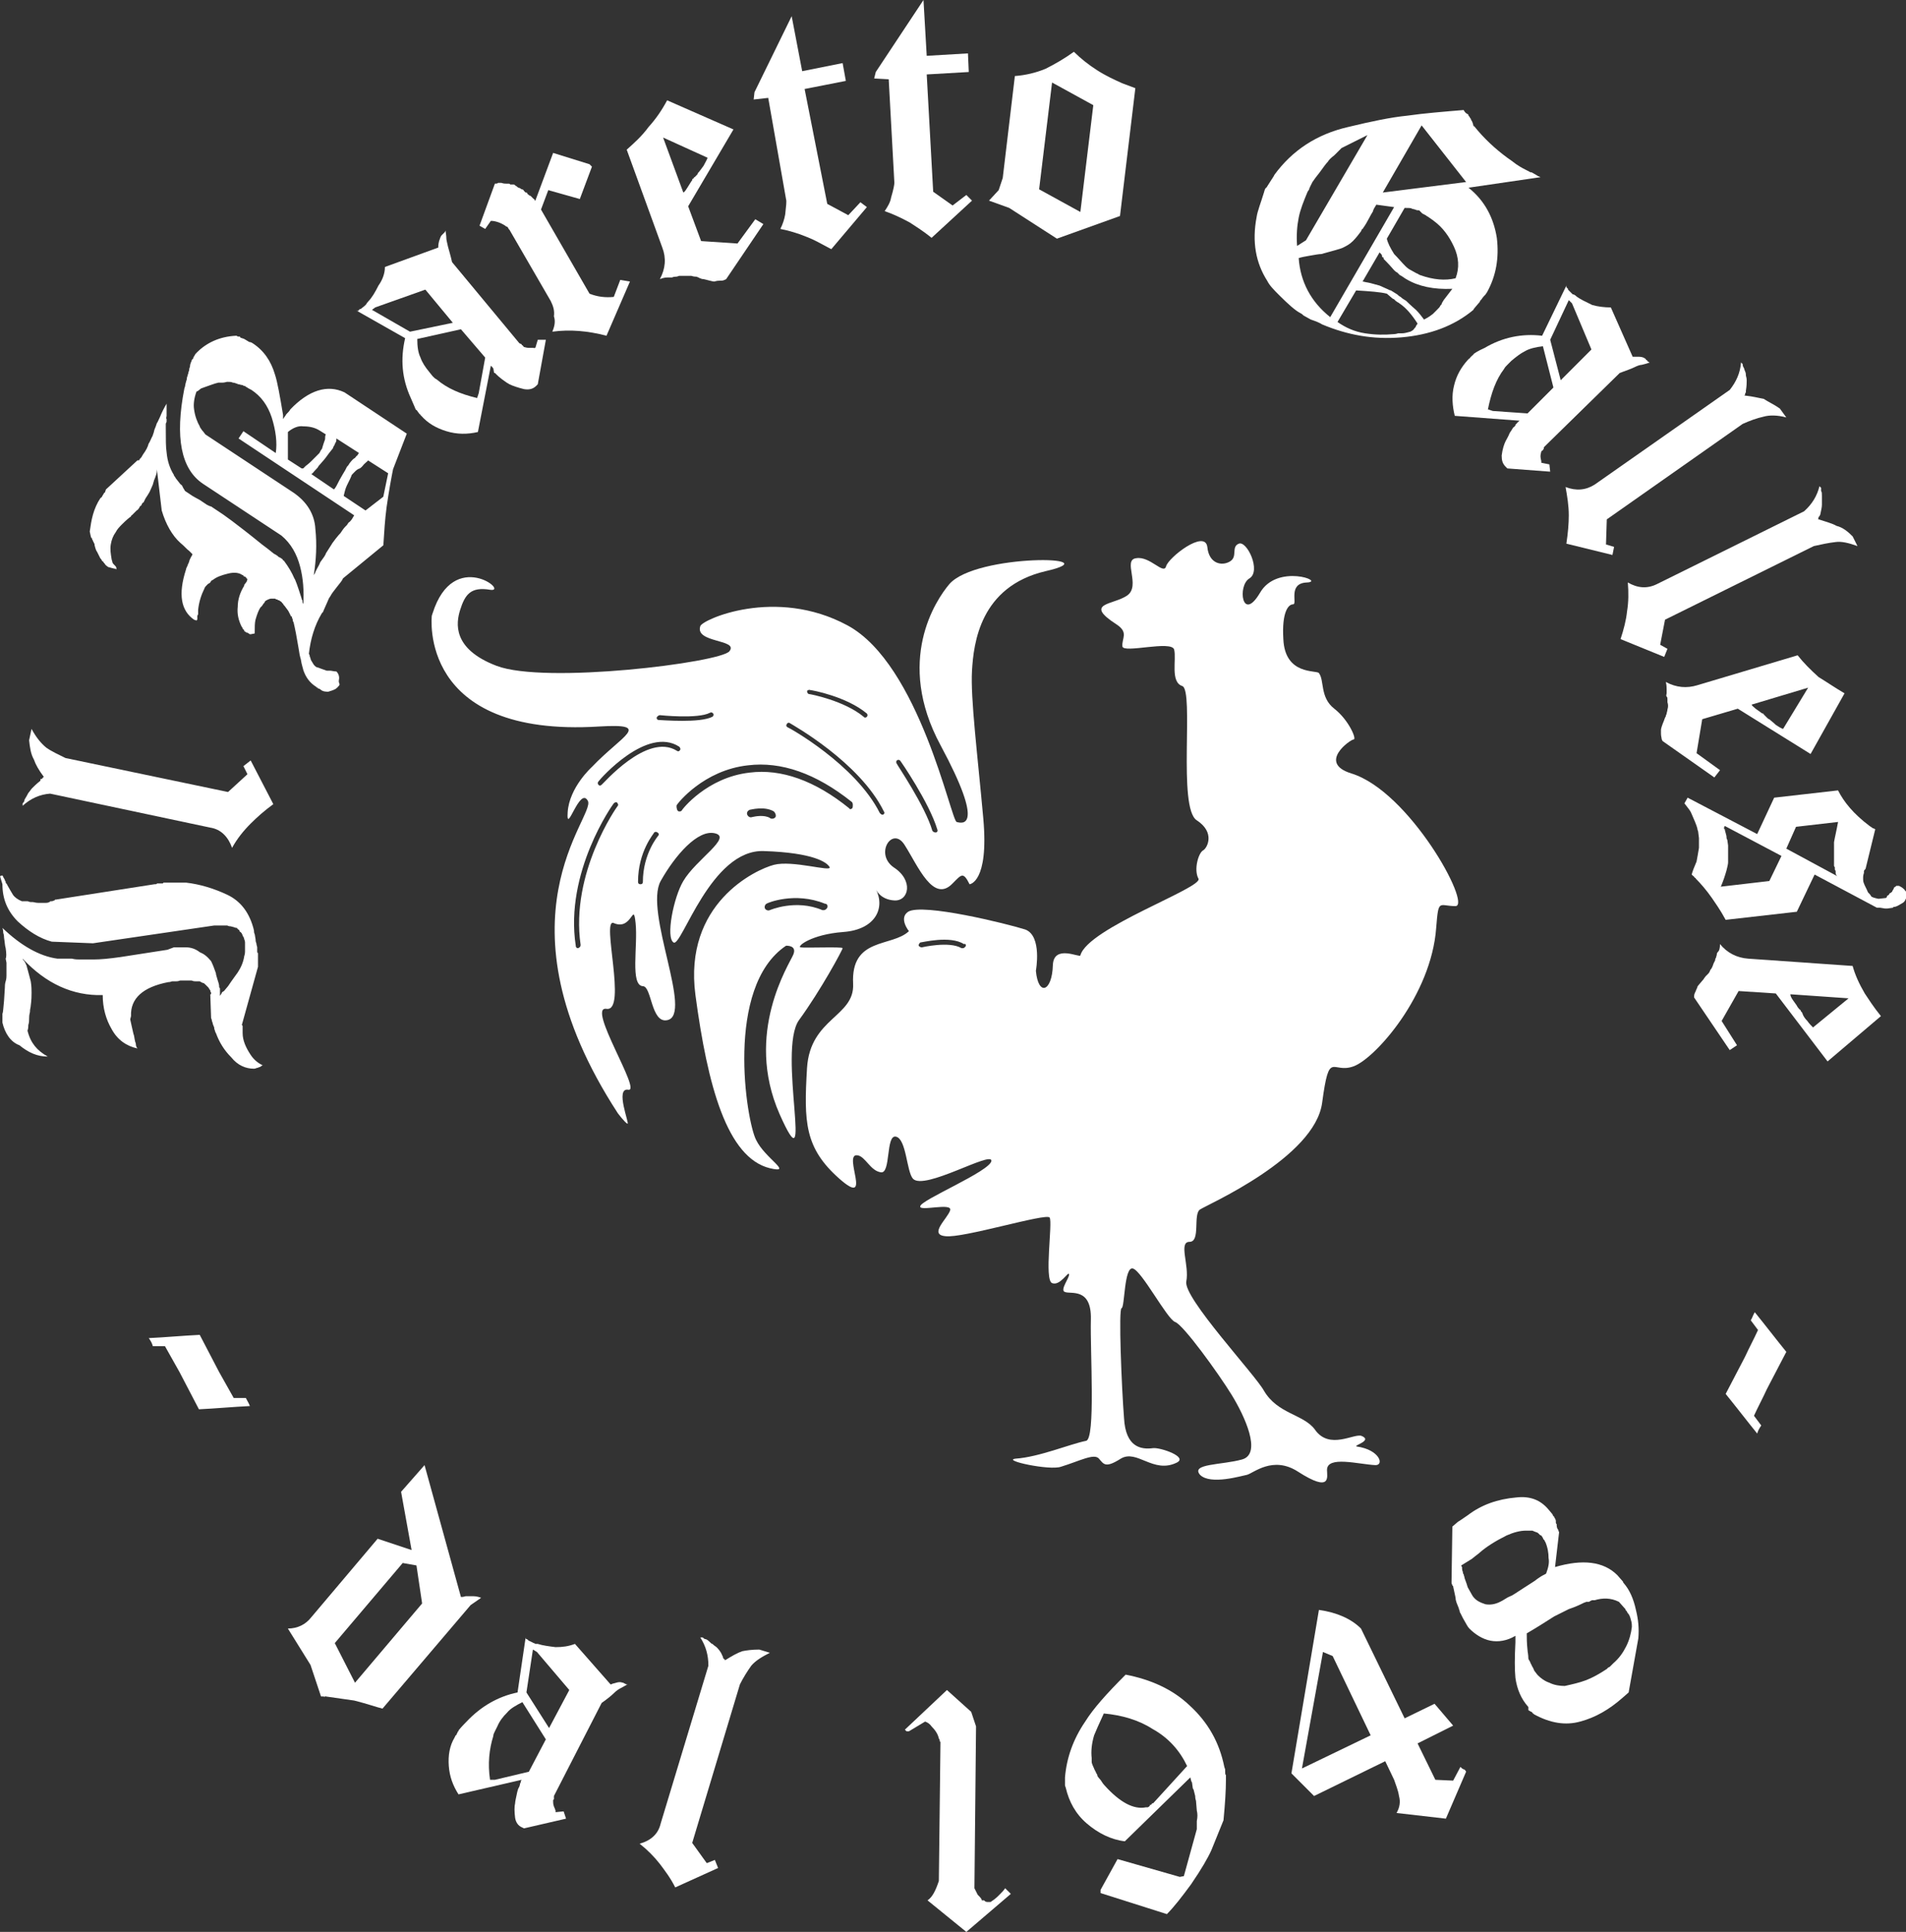
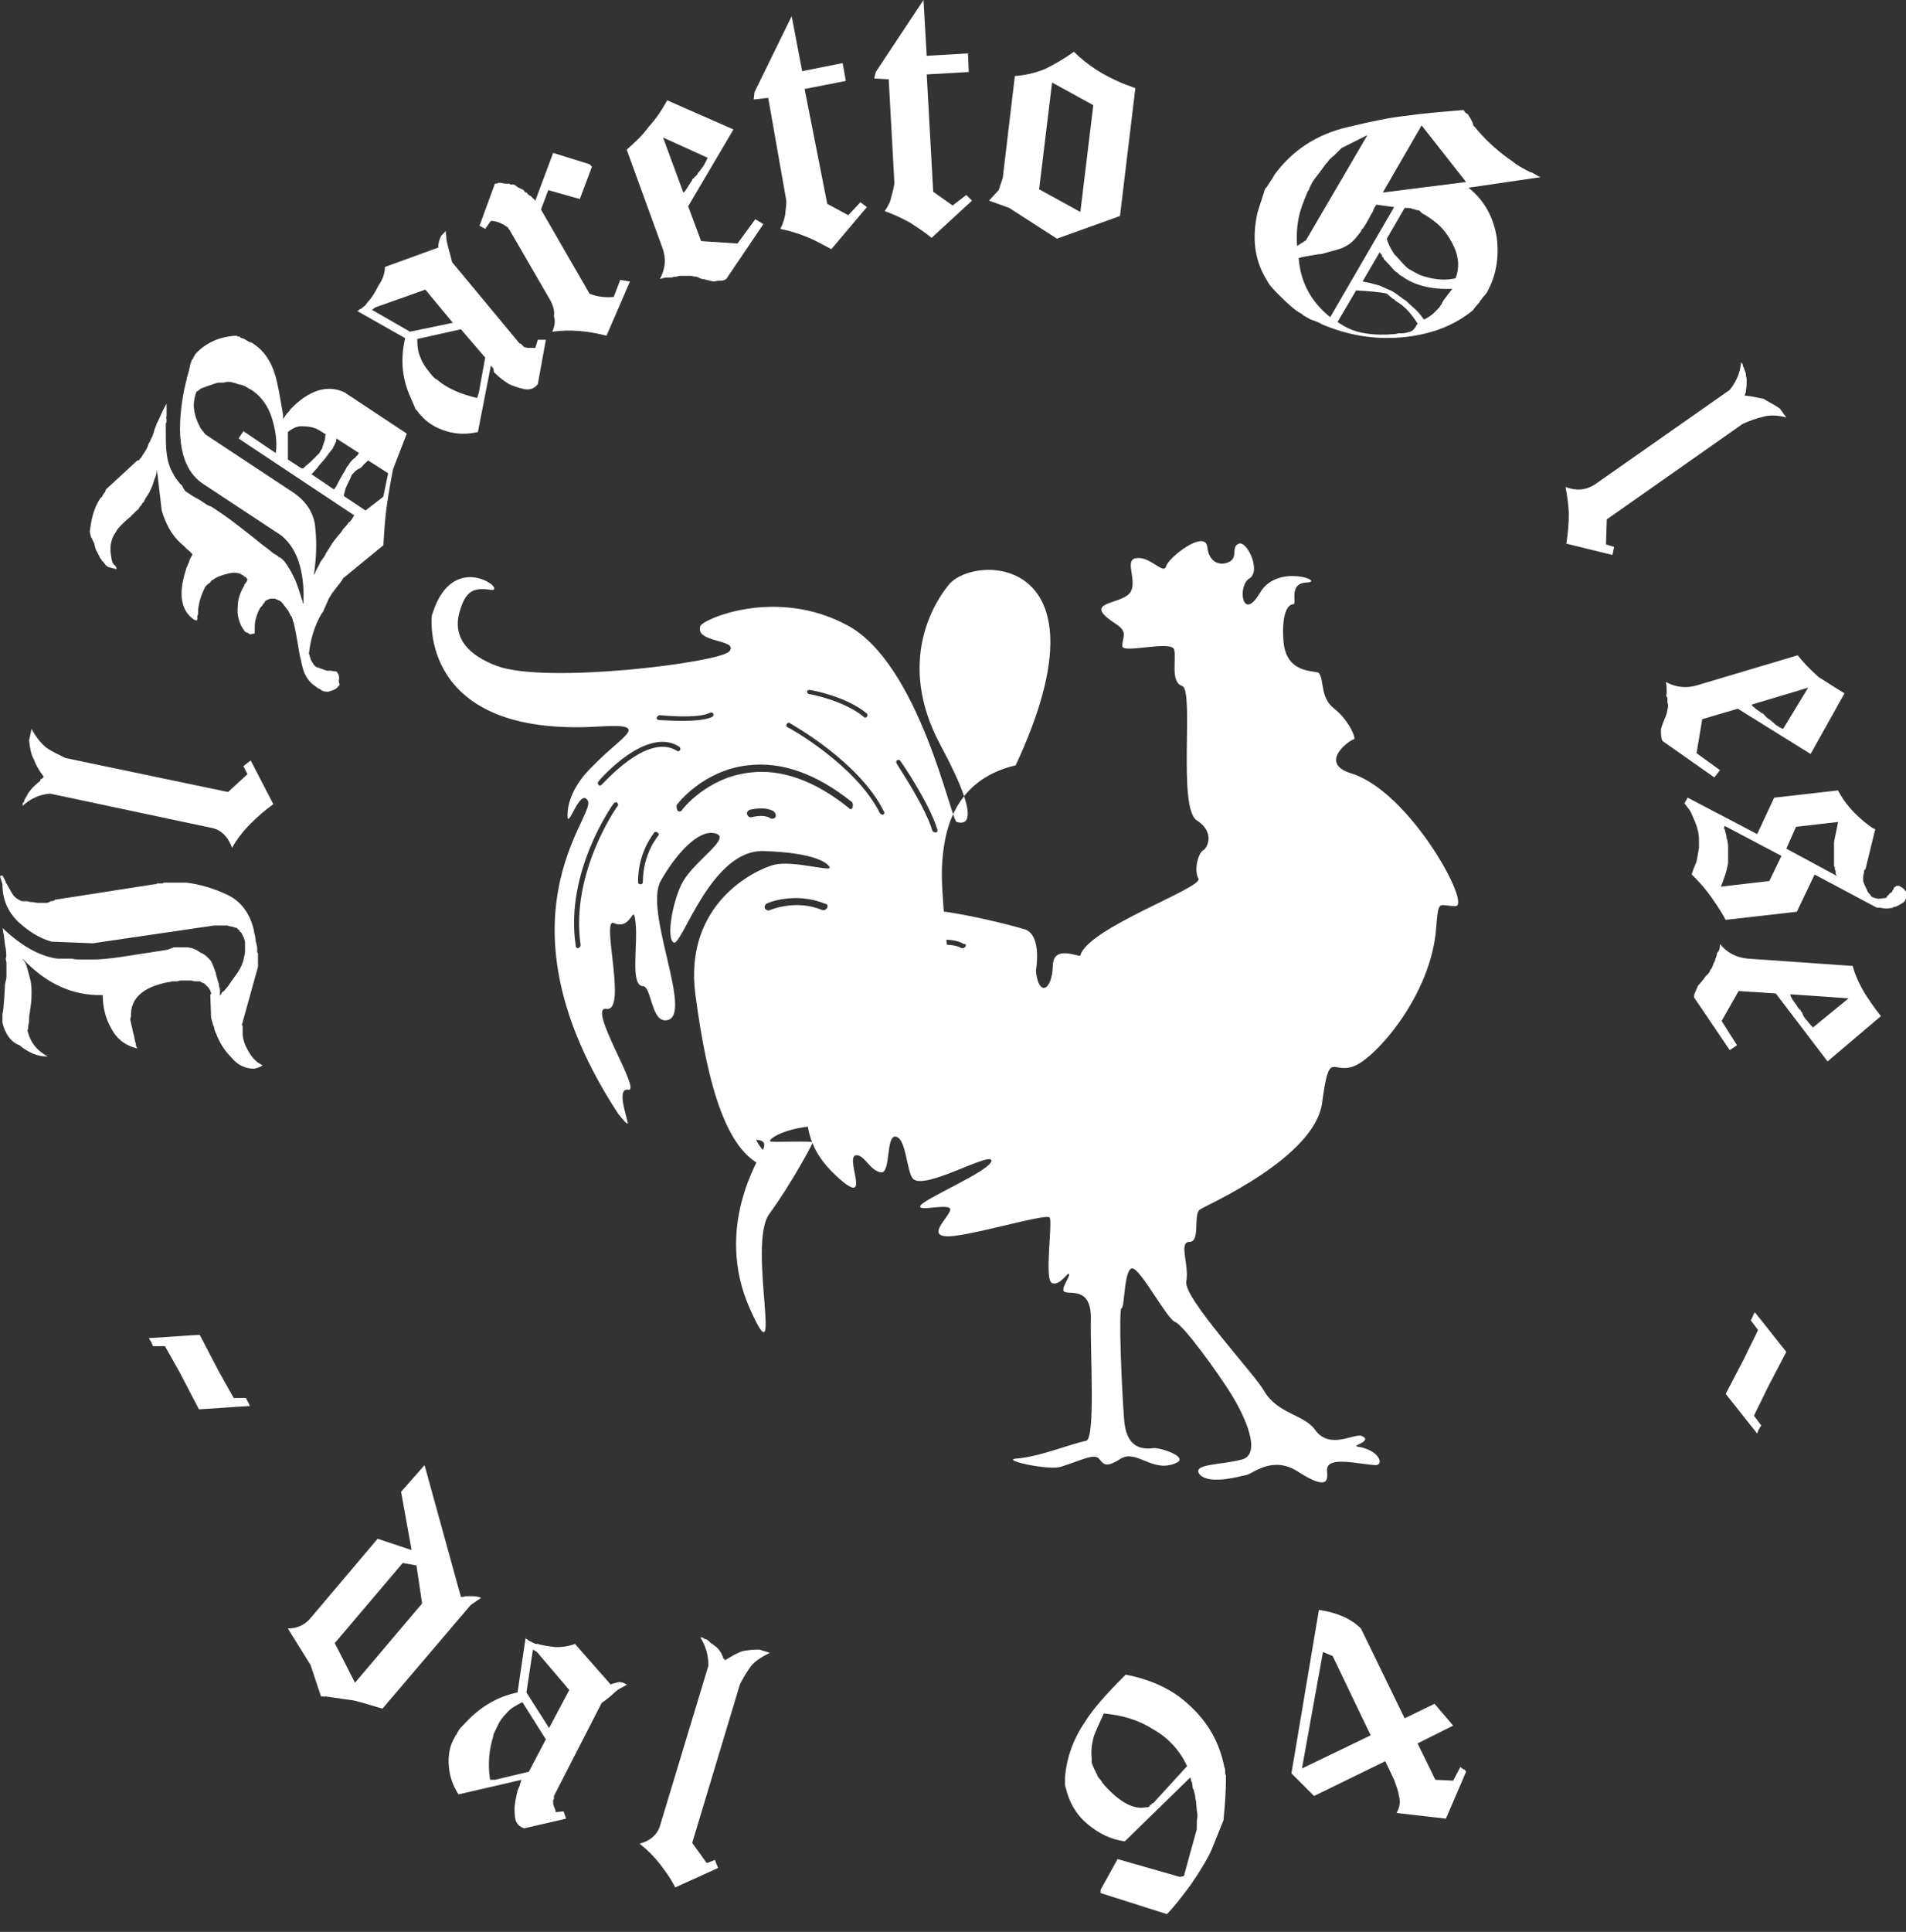
<svg xmlns="http://www.w3.org/2000/svg" id="Layer_1" x="0px" y="0px" viewBox="0 0 235.7 238.8" style="enable-background:new 0 0 235.7 238.8;" xml:space="preserve">
  <rect x="0" y="0" width="235.7" height="238.8" fill="#333333" stroke="none" />
  <style type="text/css">	.st0{fill:#FFFFFF;}</style>
  <g>
    <g>
-       <path class="st0" d="M117.4,72.2c-1.7,2-6.7,9.5-1.1,19.9c5.6,10.4,2.7,9.7,2,9.5c-0.7-0.2-4.6-19.5-13.5-24.3   c-8.9-4.8-18-0.7-18.2,0.1c-0.7,2.1,4.8,1.6,3.6,3.1c-1.1,1.4-22.8,4.1-28.8,1.8c-5.5-2.1-5-5.3-4.5-6.9c0.6-1.9,1.3-2.9,3.7-2.5   c2.5,0.4-4.5-5.3-7.1,2.9l-0.1,0.3c0,0-1.8,15.1,20.7,13.7c6.7-0.4,2.8,1.1-0.9,5c0,0-2.8,2.5-3,5.6c-0.2,3,1.5-3.3,2.5-1.4   c1,1.9-12,14.5,3.7,38.6c0,0,0.9,1.2,1.2,1.3c0.3,0.1-1.6-4.5,0.1-4.2c1.7,0.3-5.2-10.4-2.7-10c2.6,0.4-0.7-11.3,0.9-10.6   c2.3,1,2.4-2.8,2.7,0c0.3,2.8-0.7,7.7,0.9,7.8c1.1,0,1,4.6,3,4.2c3.3-0.6-2.9-13.4-0.8-17.2c1.8-3.2,4.6-6.4,6.7-5.9   c2.2,0.5-2.3,3.2-3.9,5.9c-1.2,2-2.2,7-1.2,7.6c1,0.6,4.6-11.6,11.2-11.3c6.1,0.2,7.8,1.4,8.1,2c0.2,0.6-4.6-0.9-6.9-0.3   c-2.3,0.6-11.2,4.8-9.7,16.1c1.5,11.2,3.9,20.1,9.2,21.4c3,0.7-0.6-1.2-1.7-3.5c-1.2-2.3-3.9-18.9,3.7-24c0,0,1.4-0.1,0.9,1.1   c-0.5,1.2-6.1,9.7-1.7,19.7c4.4,9.9-0.3-7.8,2.4-11.6c2.7-3.7,5.4-8.7,5.4-8.9c0-0.2-4.7,0-5.2-0.1c-0.5-0.1,1.3-1.6,5.3-1.9   c4-0.3,5.2-3,4-5.3c0,0,0.5,1.3,2.3,1.4c1.8,0.1,2.4-2.5-0.1-4.1c-2.4-1.7-0.1-5.2,1.4-2.7c1.6,2.5,3.5,7.2,5.9,4.7   c1.1-1.1,1.3-1.5,2.1,0.1c0,0,2.4-0.2,1.7-8.1c-0.7-7.8-1.6-14.9-1.4-18.3c0.2-3.4,1-10.4,9.1-12.3   C137.7,68.7,120.7,68.4,117.4,72.2z M102.3,112.2c-0.1,0.2-0.3,0.3-0.4,0.3c-0.1,0-0.1,0-0.2,0c-3.3-1.4-6.5,0-6.5,0   c-0.2,0.1-0.5,0-0.6-0.2c-0.1-0.2,0-0.5,0.2-0.6c0.1-0.1,3.5-1.5,7.2,0C102.3,111.7,102.4,112,102.3,112.2z M100.2,85.3   c0.2,0,4.5,0.8,7,2.9c0.1,0.1,0.1,0.3,0,0.4c-0.1,0.1-0.2,0.1-0.2,0.1c-0.1,0-0.1,0-0.2-0.1c-2.4-2-6.6-2.8-6.7-2.8   c-0.2,0-0.3-0.2-0.3-0.4C99.8,85.4,100,85.2,100.2,85.3z M81.6,88.4c0,0,4.7,0.5,6.2-0.3c0.2-0.1,0.3,0,0.4,0.1   c0.1,0.2,0,0.3-0.1,0.4c-0.8,0.4-2.3,0.5-3.7,0.5c-1.5,0-2.8-0.1-2.9-0.1c-0.2,0-0.3-0.1-0.3-0.3C81.3,88.5,81.5,88.4,81.6,88.4z    M76.4,99.6c-0.1,0.1-5.9,8.3-4.6,17.2c0,0.2-0.1,0.3-0.3,0.4c0,0,0,0,0,0c-0.2,0-0.3-0.1-0.3-0.3c-1.4-9.1,4.6-17.5,4.7-17.6   c0.1-0.1,0.3-0.2,0.4-0.1C76.4,99.3,76.5,99.5,76.4,99.6z M81.4,103.3c0,0-1.9,2.2-1.9,5.7c0,0.2-0.1,0.3-0.3,0.3   c-0.2,0-0.3-0.1-0.3-0.3c0-3.8,2-6,2-6.1c0.1-0.1,0.3-0.1,0.4,0C81.5,103,81.5,103.2,81.4,103.3z M74.4,97   c-0.1,0.1-0.2,0.1-0.2,0.1c-0.1,0-0.1,0-0.2-0.1c-0.1-0.1-0.1-0.3,0-0.4c0.2-0.3,6-6.9,10-4.3c0.1,0.1,0.2,0.3,0.1,0.4   c-0.1,0.2-0.3,0.2-0.4,0.1C80,90.5,74.5,97,74.4,97z M95.9,101c-0.1,0.1-0.2,0.2-0.4,0.2c-0.1,0-0.2,0-0.3-0.1   c-0.7-0.4-1.8-0.2-2.2-0.1c-0.3,0.1-0.5-0.1-0.6-0.3c-0.1-0.3,0.1-0.5,0.3-0.6c0.1,0,1.8-0.5,3,0.2C95.9,100.5,96,100.8,95.9,101z    M105.4,99.9c-0.1,0.1-0.3,0.2-0.4,0c-4.2-3.4-8.4-4.9-12.3-4.4c-5.3,0.6-8.4,4.6-8.4,4.7c-0.1,0.1-0.2,0.1-0.3,0.1   c-0.1,0-0.1,0-0.2-0.1c-0.1-0.1-0.2-0.6-0.1-0.7c0.1-0.2,3.3-4.3,8.8-4.9c4.1-0.5,8.4,1,12.8,4.5   C105.5,99.2,105.5,99.7,105.4,99.9z M109.2,100.7c0,0-0.1,0-0.1,0c-0.1,0-0.2-0.1-0.3-0.2c-3-6-11.3-10.6-11.4-10.6   c-0.2-0.1-0.2-0.3-0.1-0.4c0.1-0.2,0.3-0.2,0.4-0.1c0.3,0.2,8.6,4.8,11.6,10.9C109.4,100.4,109.4,100.6,109.2,100.7z M115.7,102.9   C115.7,102.9,115.7,102.9,115.7,102.9c-0.2,0-0.3-0.1-0.4-0.2c-0.9-3.1-4.4-8.2-4.4-8.3c-0.1-0.1-0.1-0.3,0-0.4   c0.1-0.1,0.3-0.1,0.4,0c0.1,0.1,3.6,5.2,4.6,8.5C116,102.7,115.9,102.9,115.7,102.9z" />
+       <path class="st0" d="M117.4,72.2c-1.7,2-6.7,9.5-1.1,19.9c5.6,10.4,2.7,9.7,2,9.5c-0.7-0.2-4.6-19.5-13.5-24.3   c-8.9-4.8-18-0.7-18.2,0.1c-0.7,2.1,4.8,1.6,3.6,3.1c-1.1,1.4-22.8,4.1-28.8,1.8c-5.5-2.1-5-5.3-4.5-6.9c0.6-1.9,1.3-2.9,3.7-2.5   c2.5,0.4-4.5-5.3-7.1,2.9l-0.1,0.3c0,0-1.8,15.1,20.7,13.7c6.7-0.4,2.8,1.1-0.9,5c0,0-2.8,2.5-3,5.6c-0.2,3,1.5-3.3,2.5-1.4   c1,1.9-12,14.5,3.7,38.6c0,0,0.9,1.2,1.2,1.3c0.3,0.1-1.6-4.5,0.1-4.2c1.7,0.3-5.2-10.4-2.7-10c2.6,0.4-0.7-11.3,0.9-10.6   c2.3,1,2.4-2.8,2.7,0c0.3,2.8-0.7,7.7,0.9,7.8c1.1,0,1,4.6,3,4.2c3.3-0.6-2.9-13.4-0.8-17.2c1.8-3.2,4.6-6.4,6.7-5.9   c2.2,0.5-2.3,3.2-3.9,5.9c-1.2,2-2.2,7-1.2,7.6c1,0.6,4.6-11.6,11.2-11.3c6.1,0.2,7.8,1.4,8.1,2c0.2,0.6-4.6-0.9-6.9-0.3   c-2.3,0.6-11.2,4.8-9.7,16.1c1.5,11.2,3.9,20.1,9.2,21.4c3,0.7-0.6-1.2-1.7-3.5c0,0,1.4-0.1,0.9,1.1   c-0.5,1.2-6.1,9.7-1.7,19.7c4.4,9.9-0.3-7.8,2.4-11.6c2.7-3.7,5.4-8.7,5.4-8.9c0-0.2-4.7,0-5.2-0.1c-0.5-0.1,1.3-1.6,5.3-1.9   c4-0.3,5.2-3,4-5.3c0,0,0.5,1.3,2.3,1.4c1.8,0.1,2.4-2.5-0.1-4.1c-2.4-1.7-0.1-5.2,1.4-2.7c1.6,2.5,3.5,7.2,5.9,4.7   c1.1-1.1,1.3-1.5,2.1,0.1c0,0,2.4-0.2,1.7-8.1c-0.7-7.8-1.6-14.9-1.4-18.3c0.2-3.4,1-10.4,9.1-12.3   C137.7,68.7,120.7,68.4,117.4,72.2z M102.3,112.2c-0.1,0.2-0.3,0.3-0.4,0.3c-0.1,0-0.1,0-0.2,0c-3.3-1.4-6.5,0-6.5,0   c-0.2,0.1-0.5,0-0.6-0.2c-0.1-0.2,0-0.5,0.2-0.6c0.1-0.1,3.5-1.5,7.2,0C102.3,111.7,102.4,112,102.3,112.2z M100.2,85.3   c0.2,0,4.5,0.8,7,2.9c0.1,0.1,0.1,0.3,0,0.4c-0.1,0.1-0.2,0.1-0.2,0.1c-0.1,0-0.1,0-0.2-0.1c-2.4-2-6.6-2.8-6.7-2.8   c-0.2,0-0.3-0.2-0.3-0.4C99.8,85.4,100,85.2,100.2,85.3z M81.6,88.4c0,0,4.7,0.5,6.2-0.3c0.2-0.1,0.3,0,0.4,0.1   c0.1,0.2,0,0.3-0.1,0.4c-0.8,0.4-2.3,0.5-3.7,0.5c-1.5,0-2.8-0.1-2.9-0.1c-0.2,0-0.3-0.1-0.3-0.3C81.3,88.5,81.5,88.4,81.6,88.4z    M76.4,99.6c-0.1,0.1-5.9,8.3-4.6,17.2c0,0.2-0.1,0.3-0.3,0.4c0,0,0,0,0,0c-0.2,0-0.3-0.1-0.3-0.3c-1.4-9.1,4.6-17.5,4.7-17.6   c0.1-0.1,0.3-0.2,0.4-0.1C76.4,99.3,76.5,99.5,76.4,99.6z M81.4,103.3c0,0-1.9,2.2-1.9,5.7c0,0.2-0.1,0.3-0.3,0.3   c-0.2,0-0.3-0.1-0.3-0.3c0-3.8,2-6,2-6.1c0.1-0.1,0.3-0.1,0.4,0C81.5,103,81.5,103.2,81.4,103.3z M74.4,97   c-0.1,0.1-0.2,0.1-0.2,0.1c-0.1,0-0.1,0-0.2-0.1c-0.1-0.1-0.1-0.3,0-0.4c0.2-0.3,6-6.9,10-4.3c0.1,0.1,0.2,0.3,0.1,0.4   c-0.1,0.2-0.3,0.2-0.4,0.1C80,90.5,74.5,97,74.4,97z M95.9,101c-0.1,0.1-0.2,0.2-0.4,0.2c-0.1,0-0.2,0-0.3-0.1   c-0.7-0.4-1.8-0.2-2.2-0.1c-0.3,0.1-0.5-0.1-0.6-0.3c-0.1-0.3,0.1-0.5,0.3-0.6c0.1,0,1.8-0.5,3,0.2C95.9,100.5,96,100.8,95.9,101z    M105.4,99.9c-0.1,0.1-0.3,0.2-0.4,0c-4.2-3.4-8.4-4.9-12.3-4.4c-5.3,0.6-8.4,4.6-8.4,4.7c-0.1,0.1-0.2,0.1-0.3,0.1   c-0.1,0-0.1,0-0.2-0.1c-0.1-0.1-0.2-0.6-0.1-0.7c0.1-0.2,3.3-4.3,8.8-4.9c4.1-0.5,8.4,1,12.8,4.5   C105.5,99.2,105.5,99.7,105.4,99.9z M109.2,100.7c0,0-0.1,0-0.1,0c-0.1,0-0.2-0.1-0.3-0.2c-3-6-11.3-10.6-11.4-10.6   c-0.2-0.1-0.2-0.3-0.1-0.4c0.1-0.2,0.3-0.2,0.4-0.1c0.3,0.2,8.6,4.8,11.6,10.9C109.4,100.4,109.4,100.6,109.2,100.7z M115.7,102.9   C115.7,102.9,115.7,102.9,115.7,102.9c-0.2,0-0.3-0.1-0.4-0.2c-0.9-3.1-4.4-8.2-4.4-8.3c-0.1-0.1-0.1-0.3,0-0.4   c0.1-0.1,0.3-0.1,0.4,0c0.1,0.1,3.6,5.2,4.6,8.5C116,102.7,115.9,102.9,115.7,102.9z" />
      <path class="st0" d="M167.1,95.6c-4.2-1.3-0.1-4.2,0.3-4.2c0.4,0-0.6-2.4-2.4-3.8c-1.8-1.4-1.2-3.5-1.9-4.4   c-0.3-0.4-4.2,0.3-4.4-4.2c-0.2-3.3,0.6-4.3,1.2-4.3c0.6,0-0.7-2.6,1.7-2.7c2.4-0.1-3.7-2.4-5.8,1.3c-2.2,3.7-2.8-0.9-1.3-1.8   c1.5-0.9-0.3-4.7-1.3-4.3c-1,0.4-0.1,1.6-1.1,2.2c-1,0.6-2.6,0.3-2.8-1.8c-0.3-2.2-4.8,1.3-5.1,2.4c-0.3,1.1-2-1.3-3.7-1   c-1.7,0.2,0.6,3.4-1.1,4.6c-1.7,1.2-5.5,0.9-1.3,3.6c1.5,1,0.6,1.7,0.7,2.7c0.1,0.9,6.1-0.8,6.4,0.4c0.3,1.2-0.5,4,1,4.5   c1.5,0.5-0.6,15.1,1.8,16.6c2.3,1.5,1.3,3.4,0.8,3.7c-0.6,0.3-1.2,2.4-0.6,3.5c0.7,1.1-13.7,6.1-14.6,9.5   c-0.1,0.3-3.3-1.4-3.4,1.2c-0.1,3.3-1.8,3.9-2.1,0.7c0,0,0.8-4.3-1.3-5.1c-2.2-0.7-12.7-3.3-14.5-2.2c-1.2,0.8,0.1,2.4,0.1,2.4   c-2.1,2-7.2,0.7-6.9,6.5c0.2,4.1-5.3,4.2-5.7,10.4c-0.4,6.7-0.3,9.9,4,13.7c4.2,3.7,0.4-3.1,2.2-2.9c1,0.1,1.6,1.9,2.9,2.1   c1.3,0.3,0.6-4.7,1.9-4.4c1.3,0.3,1.3,4.3,2.1,5.2c1.4,1.5,9.8-3.5,9.7-2.2c-0.2,1.3-8.7,4.8-8.8,5.6c-0.2,0.7,4-0.5,3.7,0.5   c-0.3,1-2.7,3-0.6,3.2c2.1,0.3,12.5-2.9,12.9-2.3c0.4,0.6-0.7,7.7,0.3,8.1c1,0.4,2-1.5,2.1-1.1c0.1,0.4-1.2,2-0.5,2.2   c0.7,0.3,3.3-0.6,3.2,3.4c-0.1,4,0.6,14.8-0.6,15c-2,0.4-5.8,2-8.7,2.2c-1.8,0.2,4.2,1.5,5.6,1c2.3-0.7,4.1-1.7,4.7-1   c0.6,0.7,0.8,1.2,2.7,0c2-1.2,4,1.9,6.9,0.5c1.5-0.7-2-1.9-2.9-1.8c-1.5,0.2-3.4-0.1-3.6-3.7c-0.3-3.8-0.7-13.6-0.3-13.6   c0.4-0.1,0.3-5.2,1.4-4.9c1.1,0.3,4.2,6.2,5.2,6.6c1,0.3,5.4,6.4,7,9c1.6,2.6,3.8,7.3,1.3,8c-2.5,0.7-6.4,0.5-5.2,1.9   c1.3,1.3,5.2,0.1,5.8,0c0.8-0.2,3.2-2.4,6.3-0.4c4.2,2.7,3.6,0.6,3.6-0.2c0-1.8,3.9-0.7,6-0.6c1.1,0,0.5-1.9-2.3-2.3   c-0.6-0.1,2-0.7,0.6-1.3c-0.9-0.4-4,1.8-5.8-0.8c-1.4-1.9-4.6-1.9-6.3-4.8c-1.1-2-10-11.5-9.6-13.5c0.4-2-1-4.9,0.4-4.9   c1.4,0,0.4-3.4,1.3-4c0.9-0.6,14.2-6.4,15.1-13.2c0.9-6.7,1.2-3.5,3.9-4.5c2.7-1,9.6-8.8,10.2-17.1c0.3-3.7,0.3-2.7,2.4-2.7   C182,111.9,174.3,97.8,167.1,95.6z M119.4,117c-0.1,0.1-0.2,0.2-0.3,0.2c-0.1,0-0.1,0-0.2,0c-1.5-0.9-4.9-0.1-4.9-0.1   c-0.2,0-0.3-0.1-0.4-0.2c0-0.2,0.1-0.3,0.2-0.4c0.2,0,3.7-0.9,5.4,0.2C119.4,116.6,119.5,116.8,119.4,117z" />
    </g>
    <g>
      <path class="st0" d="M0.3,126.4l0-1.1c0.1-0.2,0.1-0.7,0.2-1.6l0.1-1.6c0-0.2,0-0.5,0.1-0.8c0.1-0.3,0.1-0.6,0.1-0.7   c0-0.4,0-0.9,0-1.6l-0.1-0.5c0.1-0.2,0.1-0.6,0-1.3c-0.1-0.3-0.1-0.7-0.2-1.3l0,0l0,0c0-0.1,0-0.3-0.1-0.6c0-0.1,0-0.3-0.1-0.6   c2.3,2.2,4.6,3.5,6.8,3.8l0.7,0c0.1,0,0.2,0,0.3,0l0.2,0c0,0,0.1,0,0.2,0l0.4,0c0.4,0.1,0.7,0.1,0.9,0.1l1.8,0   c0.8,0,1.9-0.1,3.3-0.3c1.3-0.2,3.2-0.5,5.8-0.9l0.8-0.3l0.9,0c0,0,0.1,0,0.2,0l0.2,0c0.1,0,0.2,0,0.2,0c0.6,0,1.2,0.2,1.7,0.6   c0.5,0.2,0.9,0.5,1.4,1.1c0.2,0.4,0.4,0.9,0.6,1.5c0,0.2,0.1,0.4,0.2,0.8c0.1,0.3,0.2,0.6,0.2,0.8c0,0,0,0.1,0,0.1   c0,0.1,0.1,0.1,0.1,0.2c0,0.1,0,0.2,0,0.3l0,0.6l0.2-0.3c0-0.1,0.1-0.2,0.3-0.3l0.5-0.6c0.6-0.9,1-1.4,1.2-1.7   c0.4-0.6,0.7-1.3,0.8-2c0.1-0.3,0.1-0.5,0.1-0.6c0-0.1,0-0.1,0-0.2c0-0.1,0-0.1,0-0.2l0-0.7c0,0,0-0.2-0.1-0.4c0,0,0-0.1-0.1-0.3   c0,0-0.1-0.1-0.1-0.2c0-0.1-0.1-0.1-0.1-0.2c0,0,0-0.1-0.1-0.1c0-0.1-0.1-0.1-0.1-0.1c0,0-0.1-0.1-0.1-0.2   c-0.1-0.1-0.1-0.1-0.1-0.1c0,0-0.1,0-0.1-0.1c-0.1,0-0.1-0.1-0.1-0.1c0,0-0.2,0-0.4-0.1l-0.4-0.1c-0.1,0-0.2,0-0.4-0.1   c-0.1,0-0.1,0-0.2,0l-0.3,0c-0.1,0-0.2,0-0.3,0l-0.8,0l-15,2.2l-5.1-0.2c-1.5-0.4-2.9-1.3-4.2-2.5c-1.3-1.3-1.9-2.8-1.9-4.6   L0,108.3l0.3-0.1c0,0.1,0.1,0.1,0.1,0.2c0,0.1,0.1,0.1,0.1,0.2c0,0,0.1,0.1,0.1,0.2c0,0.1,0.1,0.1,0.1,0.2c0,0.1,0,0.2,0.1,0.2   c0,0.1,0.1,0.1,0.1,0.2c0.3,0.5,0.5,0.9,0.7,1.2c0.2,0.3,0.6,0.6,1.1,0.8c0,0,0.1,0,0.1,0c0,0,0.1,0,0.2,0l0.1,0   c0.1,0,0.1,0,0.3,0c0.1,0,0.2,0.1,0.4,0.1l0.2,0c0.2,0,0.4,0.1,0.7,0.1c0.2,0,0.4,0,0.6,0l0.4,0c0.1,0,0.2,0,0.4-0.1   c0,0,0.1,0,0.1-0.1l0.1,0c0,0,0.1,0,0.1,0c0,0,0.1,0,0.3-0.1c0,0,0.1,0,0.1-0.1l0.1,0l12.2-1.9c0.2,0,0.3,0,0.3-0.1l0.7,0   c0,0,0.1,0,0.1-0.1l1.3,0c0.1,0,0.3,0,0.5,0l0.5,0c0.1,0,0.3,0,0.5,0c1.7,0.2,3.4,0.7,5.1,1.5c1.7,0.8,2.8,2.3,3.3,4.4   c0,0.1,0,0.3,0.1,0.5l0.1,0.6c0,0.1,0,0.3,0.1,0.5c0,0.2,0.1,0.4,0.1,0.5l0,0.4c0,0.2,0,0.3,0.1,0.3l0,0.5c0,0,0,0.1,0,0.2l0,0.4   c0,0.1,0,0.2,0,0.3l0,0.3l-2,7.2l0.1,0.1l0,0.1c0,0,0,0.1,0,0.2l0,0.4c0,0,0,0.1,0,0.1l0,0.1c0,0.9,0.4,1.8,1,2.7   c0.4,0.6,0.9,1,1.5,1.3l-0.1,0c0,0-0.1,0.1-0.1,0.1c-0.1,0-0.1,0.1-0.2,0.1l0,0c-0.1,0-0.2,0.1-0.3,0.1s-0.2,0.1-0.4,0.1   c-1,0-2-0.4-2.8-1.4c-0.9-0.9-1.5-1.9-1.9-3c-0.1-0.1-0.1-0.3-0.2-0.5c0-0.1,0-0.2-0.1-0.4c-0.1-0.2-0.1-0.4-0.2-0.6   c0-0.2-0.1-0.3-0.1-0.4l-0.1-2.9c0.1,0,0.1,0,0.1-0.1c0,0,0-0.1,0-0.1c0,0-0.1-0.1-0.1-0.3c0,0-0.1-0.1-0.1-0.1   c0-0.1-0.1-0.1-0.1-0.2c0,0-0.2-0.2-0.3-0.3c-0.2-0.2-0.3-0.3-0.4-0.3c-0.1,0-0.2-0.1-0.4-0.2l-0.5,0c-0.1,0-0.3,0-0.5-0.1l-0.6,0   c-0.1,0-0.1,0-0.2,0l-0.6,0c-0.1,0-0.2,0.1-0.5,0.1l-0.5,0c-0.1,0-0.2,0.1-0.5,0.1c-3.1,0.6-4.7,2-4.6,4.2l-0.1,0.4   c0.1,0.4,0.2,1,0.4,1.8c0.1,0.2,0.1,0.5,0.2,0.9c0,0.1,0.1,0.2,0.1,0.4c0,0.2,0.1,0.4,0.2,0.5c-1.4-0.3-2.5-1.1-3.2-2.4   c-0.7-1.2-1.1-2.6-1.1-4.2c-3.7,0.1-7-1.4-9.9-4.5c0,0.1,0.1,0.2,0.2,0.3c0.1,0.2,0.2,0.3,0.2,0.4c0.1,0.1,0.1,0.3,0.2,0.6   c0.1,0.3,0.2,0.8,0.4,1.5c0.1,0.6,0.1,1.1,0.1,1.4c0,0.3,0,0.9-0.1,1.6c0,0.2-0.1,0.4-0.1,0.8c-0.1,0.4-0.1,0.6-0.1,0.8   s0,0.5-0.1,0.8c0,0.2,0,0.4-0.1,0.7c0.2,0.8,0.5,1.4,0.9,1.9c0.4,0.5,0.9,0.9,1.6,1.3c-1.3,0-2.4-0.5-3.5-1.4   C1.3,128.8,0.6,127.7,0.3,126.4L0.3,126.4z" />
      <path class="st0" d="M3.6,91.5l0.3-1.4c0.6,1.1,1.2,1.8,1.8,2.3c0.7,0.5,1.6,0.9,2.4,1.3l20.1,4.2l2.4-2.2l-0.5-1L31,94l2.8,5.4   c-1.1,0.8-2,1.6-2.8,2.4c-0.9,0.9-1.7,1.9-2.3,3c-0.5-1.4-1.4-2.3-2.7-2.5L6.2,98.1c-1.3,0.1-2.4,0.6-3.4,1.5l0-0.3   c0.1-0.1,0.2-0.2,0.2-0.3c0-0.1,0.1-0.3,0.3-0.6c0.1-0.2,0.2-0.4,0.3-0.5c0.1-0.1,0.2-0.3,0.4-0.5c0.2-0.2,0.5-0.5,1-0.9L5,96.3   c0.2,0,0.2,0,0.3-0.2c0.1,0,0.1,0,0.1-0.1c-0.6-0.8-1-1.5-1.2-2.1C3.8,93.2,3.7,92.4,3.6,91.5L3.6,91.5z" />
      <path class="st0" d="M13.1,60.5l3.9-3.6c0.1,0,0.2,0,0.2,0l0.1-0.2c0,0,0.1,0,0.1-0.1l0.1-0.1c0.2-0.4,0.4-0.6,0.5-0.8   c0.1-0.2,0.2-0.3,0.2-0.4c0.1-0.1,0.1-0.3,0.2-0.5c0.1-0.1,0.2-0.4,0.4-0.8c0.1-0.1,0.1-0.3,0.2-0.5l0.1-0.4   c0.1-0.2,0.2-0.5,0.3-0.8c0.1-0.1,0.2-0.4,0.4-0.8c0.2-0.5,0.5-1.1,0.8-1.6c0,0,0,0.1,0,0.2c0,0.1,0,0.2,0,0.3c0,0.1,0,0.1,0,0.2   c0,0.1,0,0.2,0,0.3c0,0.1,0,0.3,0,0.5c0,0.1-0.1,0.3,0,0.4c0,0.2,0,0.3,0,0.3c0,0.1-0.1,0.2-0.1,0.3c0,0.1,0,0.3,0,0.5   c0,1.4,0,2.4,0.1,3c0.1,1.1,0.4,2,0.9,2.8c0,0.1,0.1,0.2,0.1,0.2c0.1,0.1,0.1,0.2,0.2,0.3c0.4,0.5,0.6,0.8,0.6,0.7   c0,0,0.1,0.1,0.1,0.1c0,0.1,0.1,0.1,0.1,0.2c0,0.1,0.1,0.1,0.1,0.2c0.1,0.1,0.1,0.2,0.2,0.3l0.9,0.6c0.2,0.1,0.5,0.3,0.9,0.5   l0.9,0.6c0.2,0.1,0.4,0.2,0.5,0.2l1.5,1c0,0,0.4,0.3,1.1,0.8c0.8,0.6,2.1,1.6,3.7,2.9c1.1,0.8,1.6,1.3,1.6,1.2l0.3,0.2   c0.1,0.1,0.2,0.2,0.3,0.2l0.3,0.2c0.1,0.1,0.1,0.2,0.2,0.2c0.6,0.8,1,1.5,1.3,2.2c0.1,0.1,0.4,0.9,0.9,2.5c0,0.1,0,0.1,0.1,0.2   l0,0.2c0,0.1,0.1,0.2,0.1,0.3c0.1-1.6,0-3.2-0.4-4.7c-0.4-1.5-1.1-2.8-2.3-3.8l-9.7-6.4c-2.7-1.8-3.5-5.7-2.3-11.8   c0.1-0.2,0.1-0.5,0.2-0.8c0-0.1,0.1-0.2,0.1-0.4c0-0.2,0.1-0.3,0.1-0.4c0-0.1,0.1-0.2,0.1-0.4c0.1-0.2,0.1-0.3,0.1-0.4   c0-0.1,0.1-0.2,0.1-0.4c0-0.2,0.1-0.3,0.1-0.4l0.1-0.2c0,0,0-0.1,0-0.1l0.2-0.2c0,0,0-0.1,0-0.1l0.3-0.5c0,0,0.1,0,0.1-0.1   c1.2-1.2,2.8-2,4.9-2.1c0.1,0,0.2,0.1,0.2,0.1c0,0,0.1,0,0.2,0c0,0,0.1,0,0.1,0.1c0.1,0.1,0.3,0.1,0.5,0.2l0.5,0.3   c0,0,0.1,0.1,0.3,0.1l0.2,0.1c1.4,0.9,2.3,2.2,2.8,3.9c0.3,0.9,0.6,2.6,1,5l0,0.3c0,0.1,0,0.2,0,0.2l0.2-0.3c0,0,0.1-0.1,0.2-0.3   c0.2-0.2,0.4-0.4,0.5-0.6c2.3-2.4,4.6-3.1,6.7-2.1l7.7,5.1l-1.7,4.4c-0.2,1-0.5,2.6-0.8,4.7c-0.2,1.5-0.3,3.1-0.4,4.7l-5,4.1   c-0.1,0.3-0.4,0.6-0.7,1c-0.4,0.5-0.7,0.9-0.8,1.1c-0.1,0.2-0.2,0.3-0.2,0.3L40,75.5c0,0.1-0.1,0.2-0.2,0.3   c-0.9,1.5-1.4,3.2-1.6,5c0,0.1,0.1,0.1,0.1,0.3c0,0.1,0.1,0.2,0.1,0.3c0,0.1,0.1,0.3,0.3,0.6c0.1,0.2,0.3,0.4,0.5,0.5   c-0.1-0.1,0.3,0.1,1.2,0.4c0,0,0.1,0,0.1,0c0.1,0,0.1,0,0.2,0c0.1,0,0.1,0,0.1,0c0.2,0,0.5,0.1,0.8,0.1c0.3,0.3,0.4,0.7,0.3,1.1   c0,0.1,0,0.2,0,0.2S42,84.6,42,84.6l-0.1,0.2c0,0-0.1,0-0.1,0.1L41.7,85c0,0-0.1,0-0.1,0.1c-0.3,0.2-0.7,0.3-1,0.4   c-0.3,0-0.7,0-1-0.3l-0.2-0.1c0,0-0.1,0-0.1,0L39.3,85c0,0-0.1,0-0.1,0l-0.1-0.1c-0.8-0.5-1.3-1.2-1.6-2.1c0-0.1-0.2-0.6-0.3-1.3   c-0.1-0.3-0.2-0.8-0.3-1.5l-0.3-1.7c-0.1-0.5-0.2-1-0.3-1.4c-0.1-0.1-0.1-0.2-0.1-0.3c0-0.1-0.1-0.2-0.1-0.3c0-0.1,0-0.1-0.1-0.1   c-0.1-0.2-0.2-0.4-0.3-0.6c-0.1-0.2-0.3-0.4-0.5-0.7c-0.1-0.1-0.2-0.2-0.2-0.3c-0.1,0-0.1-0.1-0.2-0.2l-0.3-0.2c0,0-0.1,0-0.1,0   l-0.1-0.1c0,0-0.1,0-0.1,0c-0.1,0-0.1-0.1-0.2-0.1c-0.1,0-0.1,0-0.2,0c-0.1,0-0.2,0-0.3,0c-0.1,0-0.4,0.1-0.7,0.3l-0.1,0.2   c0,0-0.1,0.1-0.1,0.1l-0.2,0.3c0,0,0,0-0.1,0.1l-0.1,0.1c-0.2,0.3-0.4,0.8-0.6,1.5c-0.1,0.4-0.1,0.9-0.1,1.7L31,78.4   c0,0-0.1,0-0.1,0l-0.3-0.2c0,0-0.1,0-0.1,0L30.2,78c0,0,0,0,0-0.1l-0.2-0.2c0,0,0,0,0-0.1l-0.1-0.1c-0.4-0.8-0.6-1.6-0.5-2.5   c0-0.9,0.3-1.8,0.8-2.6c0,0,0-0.1,0-0.1l0.3-0.4l0.1-0.3c0,0,0,0,0,0l-0.1-0.1c0,0,0-0.1-0.1-0.1c0-0.1,0-0.1-0.1-0.1l-0.2-0.1   c0,0,0,0,0-0.1L30,71.1c-0.4-0.3-1-0.4-1.8-0.2c-0.8,0.2-1.4,0.4-1.9,0.8c-0.1,0-0.2,0.1-0.3,0.3c0,0-0.1,0.1-0.3,0.2   c-0.2,0.2-0.4,0.4-0.4,0.5c-0.4,0.8-0.7,1.7-0.8,2.7c0,0,0,0.2,0,0.3c0,0,0,0.1,0,0.1c0,0,0,0.1,0,0.1c0,0,0,0.1-0.1,0.2   c0,0.1,0,0.2,0,0.2c0,0,0,0.1,0,0.2c0,0.1,0,0.1-0.1,0.2l-0.3-0.1c-1.6-1.1-2-3.1-1-6.2c0-0.1,0.1-0.3,0.2-0.5   c0-0.1,0.1-0.2,0.2-0.5c0-0.1,0.1-0.3,0.2-0.5c0.1-0.2,0.2-0.3,0.2-0.4l-0.2-0.2c0,0-0.1-0.1-0.1-0.1l-0.1-0.1   c-0.3-0.2-0.6-0.6-1.1-1c-1-0.9-1.8-2.3-2.3-4L19.4,58c0,0.2,0,0.5-0.2,1c-0.1,0.2-0.2,0.5-0.3,0.9c-0.1,0.2-0.2,0.5-0.4,0.9   c-0.1,0.2-0.3,0.5-0.5,0.8L17.8,62c0,0.1-0.1,0.1-0.2,0.2l-0.1,0.2c0,0.1-0.1,0.1-0.2,0.2l-0.1,0.2c-0.1,0.1-0.1,0.2-0.3,0.3   c-0.1,0.1-0.2,0.2-0.2,0.2c0,0-0.1,0.1-0.2,0.2s-0.2,0.2-0.2,0.2c0,0-0.1,0-0.1,0.1c0,0,0,0.1-0.1,0.1c-0.5,0.4-0.8,0.7-1,0.9   c-0.3,0.3-0.6,0.6-0.8,1c-0.3,0.4-0.5,0.9-0.6,1.5c-0.1,0.6,0,1.2,0.1,1.8c0,0.1,0.1,0.3,0.1,0.4c0,0.1,0.2,0.3,0.4,0.5   c0,0,0.1,0.1,0.1,0.3c0,0.1-0.1,0.1-0.1,0l0,0c0,0,0,0-0.1,0c-0.5-0.1-0.7-0.2-0.8-0.2c-0.3-0.2-0.4-0.3-0.5-0.5   c-0.1,0-0.1-0.1-0.1-0.1c0-0.1-0.1-0.1-0.1-0.1c0,0-0.1-0.1-0.1-0.1c0,0,0-0.1-0.2-0.3c-0.1-0.2-0.2-0.4-0.4-0.8   c-0.1-0.1-0.2-0.4-0.3-0.8c0-0.1,0-0.2-0.1-0.3c0-0.1-0.1-0.2-0.1-0.2c0-0.1,0-0.1-0.1-0.2c0-0.1,0-0.2-0.1-0.2   c-0.1-0.2-0.1-0.4-0.2-0.8c0.1-0.7,0.2-1.4,0.4-2.1c0.2-0.7,0.5-1.4,0.9-2l0.1-0.1c0,0,0.1,0,0.1-0.1l0.3-0.5c0,0,0.1,0,0.1-0.1   L13.1,60.5L13.1,60.5z M24.3,48.4C24,49.2,23.9,50,24,50.6c0.1,0.8,0.4,1.6,0.7,2.1c0,0.1,0.1,0.2,0.3,0.5   c0.2,0.2,0.3,0.4,0.4,0.5l10.9,7.2c1.6,1.1,2.6,2.6,2.7,4.5c0.2,1.9,0.1,3.8-0.2,5.7c0.1-0.2,0.2-0.3,0.2-0.4l0.2-0.4   c0.1-0.2,0.3-0.5,0.4-0.8l0.5-0.7c0.1-0.2,0.2-0.3,0.2-0.4l0.7-1.1c0.1-0.2,0.3-0.4,0.5-0.7c0.1-0.1,0.3-0.4,0.6-0.7   c0.2-0.3,0.4-0.6,0.6-0.8l0.1-0.1c0,0,0.1-0.1,0.1-0.1l0.2-0.3c0.2-0.1,0.3-0.3,0.4-0.4l0.3-0.5l-14.3-9.5l0.6-0.9l4,2.7   c0.2-1.3,0-2.8-0.5-4.4c-0.5-1.5-1.3-2.6-2.5-3.4c-0.2-0.1-0.4-0.2-0.7-0.4c0,0-0.1-0.1-0.2-0.1c-0.1,0-0.2-0.1-0.2-0.1   c-0.2,0-0.4-0.1-0.5-0.1c-0.1,0-0.2-0.1-0.3-0.1c0,0-0.2-0.1-0.4-0.1c-0.2-0.1-0.4-0.1-0.7-0.1c-0.1,0-0.3,0.1-0.6,0.1L27,47.3   c-0.5,0.1-1.2,0.4-2.1,0.7C24.7,48.1,24.6,48.3,24.3,48.4L24.3,48.4z M35.6,53.4l0,3.4l1.7,1.1c0.1,0,0.2,0,0.2,0   c0,0,0.1-0.1,0.1-0.1s0.1-0.1,0.2-0.2c0.4-0.3,0.6-0.5,0.7-0.6c0.5-0.5,0.8-0.8,1-1c0.1-0.2,0.2-0.4,0.3-0.5   c0,0.1,0.1-0.4,0.4-1.2c0-0.2,0-0.5,0.1-0.6l-0.8-0.5c-0.5-0.3-1.1-0.5-2-0.5C36.9,52.6,36.2,52.9,35.6,53.4L35.6,53.4z    M41.3,60.5c0.2-0.2,0.4-0.6,0.7-1.2c0.3-0.5,0.5-0.9,0.7-1.2l0.2-0.4c0.1-0.1,0.2-0.2,0.3-0.4c0.3-0.4,0.5-0.6,0.7-0.7   c0.1-0.1,0.2-0.3,0.3-0.3l0.1-0.2c0,0,0.1-0.1,0.1-0.1l-2.8-1.8c0,0.2,0,0.4-0.1,0.5l-0.1,0.2c0,0.1-0.1,0.2-0.1,0.2l-0.1,0.2   c0,0.1-0.1,0.2-0.1,0.2L40.7,56c-0.3,0.4-0.5,0.7-0.6,0.8l-0.7,0.8c-0.1,0.2-0.2,0.3-0.4,0.5c-0.2,0.2-0.3,0.4-0.5,0.5L41.3,60.5z    M43.5,58.7c-0.1,0.3-0.3,0.7-0.6,1.3c-0.2,0.4-0.3,0.9-0.4,1.3l2.7,1.8l2.2-1.7l0.6-2.9l-2.5-1.6c0,0.1-0.2,0.2-0.5,0.5   c-0.1,0.1-0.2,0.3-0.5,0.5C44.1,58,43.8,58.4,43.5,58.7L43.5,58.7z" />
      <path class="st0" d="M47.6,33l6.6-2.4l0,0l0-0.1c0-0.1,0-0.3,0.1-0.7c0.1-0.3,0.2-0.6,0.3-0.7c0,0,0.1-0.1,0.1-0.1l0.1-0.1   c0,0,0.1-0.1,0.1-0.1l0.1-0.1l0.1-0.2c0,0.2,0.1,0.6,0.1,1c0,0.2,0.1,0.5,0.2,1c0.1,0.4,0.3,1,0.5,1.9l8.3,10   c0.1,0.1,0.2,0.1,0.2,0.1c0,0,0.1,0,0.1,0.1l0.1,0.1c0,0,0.1,0,0.1,0.1l0.1,0.1c0.1,0,0.3,0.1,0.6,0.1c0,0,0.3,0,0.6,0   c0,0,0.1,0.1,0.1,0l0,0c0,0,0,0,0.1,0l0.3-1l1,0l-1,5.5l-0.2,0.2c-0.4,0.4-0.9,0.5-1.5,0.4c-0.8-0.2-1.4-0.4-1.8-0.6   c-0.2-0.1-0.5-0.3-0.9-0.6c-0.4-0.3-0.6-0.5-0.7-0.6l-0.2-0.2c0,0-0.1,0-0.1,0L61,45.5c0,0-0.1,0-0.1-0.1l-0.2-0.2l-1.6,8.2   c-1.3,0.3-2.6,0.3-3.9-0.1s-2.3-1-3.1-1.9L52,51.3c0,0,0-0.1-0.1-0.1l-0.3-0.4c0,0,0-0.1-0.1-0.1l-0.1-0.1c0,0-0.2-0.5-0.6-1.4   c-1.1-2.4-1.3-4.8-0.7-7.4l-6-3.4c0.1,0,0.2,0.1,0.2,0l0.2-0.2c0,0,0.1,0,0.1,0l0.5-0.4c0.1-0.1,0.1-0.1,0.2-0.2   c0-0.1,0.1-0.1,0.1-0.2c0,0,0.1,0,0.1-0.1c0.5-0.5,0.9-1.2,1.3-2C47.3,34.6,47.6,33.8,47.6,33L47.6,33z M46,38.3l4.7,2.7l5.3-1.1   l-3.4-4.1l-6.2,2.2L46,38.3z M51.6,41.9c0,0.9,0.1,1.7,0.4,2.3c0.2,0.6,0.6,1.2,1.1,1.8l0.4,0.5c0.2,0.2,0.3,0.3,0.5,0.4   c1.3,1.1,2.9,1.8,5,2.3l0.2-0.6l0.8-4.4L57,40.7L51.6,41.9z" />
      <path class="st0" d="M61.2,22.7L61.2,22.7c0.2,0,0.3,0,0.4-0.1c0,0,0.1,0,0.1,0c0,0,0.1,0,0.1,0c0,0,0.1,0,0.2,0   c0.3,0.1,0.4,0.1,0.6,0.1c0.1,0,0.2,0,0.3,0c0.1,0,0.1,0,0.2,0.1c0,0,0.1,0,0.2,0c0.1,0,0.1,0,0.2,0c0,0,0.1,0,0.2,0.1   s0.1,0.1,0.1,0.1c0-0.1,0,0,0.3,0.2c0.1,0,0.3,0.1,0.4,0.2c0.1,0,0.2,0,0.3,0.2l0.2,0.2c0,0,0.1,0,0.1,0c0.1,0,0.1,0.1,0.1,0.1   c0,0.1,0.1,0.1,0.2,0.2c0.1,0.1,0.1,0.1,0.2,0.1c0,0,0.1,0.1,0.2,0.2c0.1,0.1,0.2,0.2,0.2,0.2c0,0,0.1,0,0.1,0.1   c0,0,0,0.1,0.1,0.1l2.2-5.9l4.5,1.4l0.3,0.3l-1.5,4l-3.9-1.1l-0.9,2.4l6,10.4c1,0.4,2,0.5,3,0.4l0.8-2.1l1.2,0.2L75,41.5   c-2.3-0.6-4.5-0.8-6.7-0.5c0.3-0.7,0.4-1.3,0.2-1.9c0.1-0.7-0.1-1.3-0.4-1.9L63,28.4c0,0-0.1-0.1-0.1-0.1l-0.1-0.2   c0,0-0.1-0.1-0.2-0.1c-0.1-0.1-0.4-0.3-0.9-0.5c-0.3-0.1-0.6-0.2-1-0.2l-0.7,1l-0.7-0.4L61.2,22.7z" />
      <path class="st0" d="M82.5,12.4l8.2,3.6l-5.6,9.5l1.6,4.3l4.5,0.3l2.2-3l1,0.6l-4.6,6.8l-0.2,0.1c-0.2,0.1-0.4,0.1-0.7,0.1   c-0.3,0-0.5,0.1-0.6,0.1c-0.1,0-0.5-0.1-1.3-0.3c-0.1,0-0.2,0-0.4-0.1c0,0-0.1,0-0.2-0.1c-0.1,0-0.2-0.1-0.3-0.1   c-0.1,0-0.3,0-0.6-0.1c-0.3,0-0.6,0-1,0l-0.5,0c-0.1,0-0.2,0.1-0.4,0.1c-0.1,0-0.3,0-0.5,0.1c-0.2,0-0.3,0-0.5,0   c-0.2,0-0.5,0-1,0.2c0.7-1.3,0.8-2.6,0.3-3.9l-4.4-12.1c0.9-0.8,1.9-1.7,2.7-2.8C81.1,14.7,81.8,13.7,82.5,12.4L82.5,12.4z M82,17   l2.5,6.8c0.2-0.1,0.3-0.3,0.5-0.6l0.5-0.8c0.1-0.1,0.1-0.1,0.1-0.2c0-0.1,0.1-0.1,0.1-0.1c0,0,0.1-0.1,0.1-0.1   c0-0.1,0.1-0.1,0.1-0.1c0,0,0.1-0.1,0.2-0.2c0.1-0.1,0.2-0.2,0.2-0.3c0.2-0.2,0.4-0.5,0.7-0.9c0.2-0.4,0.4-0.7,0.5-1L82,17z" />
      <path class="st0" d="M97.9,2l1.3,6.8l5-1l0.4,2.2l-5.1,1l2.8,14.2l2.6,1.4l1.5-1.6l0.8,0.6l-4.4,5.2c-1.3-0.7-2.2-1.2-3-1.5   c-1.2-0.5-2.3-0.8-3.3-1c0.3-0.6,0.5-1.2,0.6-1.8c0.1-1,0.2-1.6,0.1-1.9L95,12.1l-1.8,0.2l0.1-0.9L97.9,2z" />
      <path class="st0" d="M114.2,0l0.4,6.9l5.1-0.3l0.1,2.3l-5.2,0.3l0.8,14.5l2.4,1.7l1.7-1.3l0.7,0.7l-5,4.6   c-1.1-0.9-2.1-1.5-2.7-1.9c-1.1-0.6-2.2-1.1-3.1-1.4c0.4-0.6,0.7-1.1,0.8-1.7c0.3-1,0.4-1.6,0.4-1.8l-0.7-12.8l-1.8-0.1l0.2-0.8   L114.2,0z" />
      <path class="st0" d="M132.8,6.4c0.8,0.8,1.8,1.6,2.9,2.3c1.1,0.7,2.2,1.2,3.1,1.6l1.6,0.6l-1.9,15.8l-7.8,2.8l-5.9-3.8l-2.5-0.9   l1.2-1.3l0.5-1.5l1.5-12.6c1.3-0.1,2.6-0.4,3.8-0.9C130.5,7.9,131.7,7.2,132.8,6.4L132.8,6.4z M130.1,10.2l-1.6,13.2l5.1,2.8   l1.6-13.2L130.1,10.2z" />
      <path class="st0" d="M181,13.6L181,13.6c0.1,0.2,0.2,0.3,0.3,0.4c0.1,0,0.1,0.1,0.2,0.1c0.1,0.1,0.1,0.1,0.1,0.2   c0.2,0.2,0.2,0.3,0.2,0.3c0,0,0.1,0.1,0.1,0.1c0,0.1,0,0.1,0,0.1c0.1,0.1,0.2,0.3,0.3,0.7c0,0.1,0,0.1,0.1,0.1   c1.2,1.5,2.6,2.8,4.1,3.9c0.3,0.2,0.7,0.5,1.1,0.8c0.3,0.2,0.6,0.4,1.2,0.7l0.4,0.2c0.1,0.1,0.2,0.1,0.3,0.1l0.7,0.4   c0.1,0.1,0.2,0.1,0.2,0.1l0.2,0.1l-8.9,1.3c2,1.6,3.1,3.7,3.5,6.2c0.3,2.5-0.1,4.7-1.2,6.7l-0.2,0.3c-0.1,0.1-0.3,0.3-0.5,0.6   c-0.1,0.1-0.2,0.2-0.2,0.3c-0.5,0.6-0.8,0.9-0.8,1c-2.4,2-5.4,3.1-8.9,3.4c-3.5,0.3-6.7-0.3-9.8-1.6c-0.3-0.2-0.8-0.4-1.4-0.6   l-0.9-0.5c-0.1-0.1-0.2-0.2-0.4-0.3c-0.6-0.3-1.5-1.1-2.6-2.2c-0.7-0.7-1.2-1.2-1.5-1.8c-1.4-2.2-1.9-4.8-1.3-7.9   c0.1-0.7,0.5-1.7,0.9-3c0.1-0.4,0.2-0.6,0.3-0.6l0.7-1.1c0.1-0.1,0.1-0.2,0.2-0.3l0.1-0.2c2.2-3,5.2-5,9.1-5.9   c2.9-0.7,5.3-1.2,7.3-1.4C176.1,14,178.6,13.8,181,13.6L181,13.6z M169.1,16.7l-3.2,1.6c-0.4,0.4-0.7,0.7-0.9,0.9   c-0.4,0.3-0.7,0.6-0.8,0.8c-0.2,0.2-0.5,0.6-1,1.3c-0.4,0.5-0.7,0.9-0.9,1.2l-0.3,0.6c0,0.1-0.1,0.1-0.1,0.3l-0.2,0.3   c-0.5,1.2-0.9,2.2-1.1,3.2s-0.3,2.2-0.2,3.5l1.1-0.7L169.1,16.7z M172.4,25.6l-2.2-0.3l-0.3,0.5c0,0.1-0.1,0.1-0.1,0.3l-0.3,0.5   c0,0.1-0.1,0.1-0.1,0.2l-0.5,0.9c-0.1,0.1-0.1,0.2-0.2,0.3l-0.2,0.3c-0.1,0-0.1,0.1-0.2,0.3c-0.3,0.4-0.6,0.8-1,1.2   c-0.4,0.4-0.8,0.6-1.2,0.8c-0.4,0.2-1.3,0.4-2.7,0.8c-0.3,0-0.8,0.1-1.4,0.2c-0.6,0.1-1.1,0.2-1.4,0.3c0.2,2.9,1.5,5.4,3.9,7.3   L172.4,25.6z M171.5,36.3c-0.8-0.2-2.1-0.3-3.8-0.4l-2.3,3.9c1,0.7,2.1,1.2,3.4,1.4c1.3,0.2,2.4,0.2,3.6,0.1c0,0,0.2,0,0.5-0.1   c0.1,0,0.2,0,0.5,0c0.3,0,0.6-0.1,1-0.2c0.2-0.1,0.4-0.2,0.5-0.4c0.1-0.1,0.2-0.2,0.2-0.3l0.2-0.3c-0.7-1.1-1.4-1.9-2.1-2.4   c-0.2-0.1-0.2-0.2-0.3-0.2l-0.3-0.2c0,0-0.1-0.1-0.2-0.2l-0.2-0.1L171.5,36.3z M179.6,35.7c-2.3,0.1-4.2-0.3-5.7-1.2   c-0.2-0.1-0.4-0.3-0.8-0.5c-0.1-0.1-0.2-0.2-0.3-0.3c-0.2-0.1-0.3-0.2-0.4-0.3c-0.1-0.1-0.5-0.6-1.3-1.4c0,0,0-0.1,0-0.1   c0-0.1-0.1-0.1-0.1-0.1c-0.1,0-0.1-0.1-0.1-0.2c0-0.1-0.1-0.2-0.3-0.4l-2.1,3.6c0,0,0.1,0,0.5,0.1c0,0,0.1,0,0.5,0.1   c0.4,0.1,0.7,0.2,1.1,0.3l0.9,0.4c0.2,0.1,0.4,0.2,0.5,0.2l0.8,0.5c0.1,0.1,0.2,0.2,0.4,0.3c0.3,0.3,0.6,0.4,0.7,0.5   c0.1,0.1,0.5,0.5,1.2,1.1c0.4,0.4,0.7,0.8,1,1.2c0.2-0.1,0.6-0.3,1.1-0.7c0.1-0.1,0.3-0.3,0.5-0.5c0.2-0.2,0.4-0.4,0.4-0.5   c0.1-0.1,0.2-0.2,0.2-0.3l0.1-0.2c0.1-0.1,0.1-0.2,0.2-0.3L179.6,35.7z M175.8,15.5l-4.8,8.3l10.3-1.3L175.8,15.5z M175.5,26   c-0.2,0-0.3,0-0.5-0.1l-0.4-0.1c-0.1-0.1-0.4-0.1-0.9-0.1l-2.2,3.8c0.1,0.5,0.4,1.1,0.9,1.9c0.5,0.5,0.9,1,1.4,1.5   c0.3,0.3,0.5,0.4,0.5,0.4l0.9,0.5c0,0,0.1,0,0.2,0.1l0.2,0.1c1.7,0.6,3.1,0.7,4.4,0.4c0.5-1.3,0.4-2.6-0.2-3.9   c-0.6-1.3-1.4-2.4-2.5-3.2c-0.1-0.1-0.3-0.2-0.7-0.5c-0.2-0.1-0.3-0.2-0.3-0.2l-0.4-0.2L175.5,26z" />
-       <path class="st0" d="M199.2,38l2.7,6.1l0,0h0.1c0.1,0,0.3,0,0.7,0c0.3,0,0.6,0.1,0.7,0.2c0,0,0.1,0,0.1,0.1l0.1,0.1   c0,0,0.1,0,0.1,0.1l0.1,0.1l0.2,0.1c-0.2,0.1-0.6,0.2-1,0.3c-0.2,0-0.5,0.1-0.9,0.3c-0.4,0.2-1,0.4-1.8,0.7l-9.3,9.1   c-0.1,0.1-0.1,0.2-0.1,0.2c0,0,0,0.1,0,0.1l-0.1,0.1c0,0,0,0.1-0.1,0.1l-0.1,0.1c0,0.1-0.1,0.3-0.1,0.6c0,0,0,0.2,0.1,0.6   c0,0,0,0.1,0,0.1l0,0c0,0,0,0,0,0.1l1,0.2l0.1,0.9l-5.3-0.4l-0.2-0.2c-0.4-0.4-0.5-0.8-0.5-1.4c0.1-0.8,0.3-1.4,0.5-1.8   c0.1-0.2,0.3-0.5,0.5-1c0.3-0.4,0.4-0.7,0.5-0.7l0.2-0.2c0,0,0-0.1,0-0.1l0.2-0.2c0,0,0-0.1,0.1-0.1l0.2-0.2l-8-0.6   c-0.3-1.2-0.4-2.5-0.1-3.7c0.3-1.3,0.9-2.3,1.7-3.2l0.2-0.2c0,0,0.1,0,0.1-0.1l0.3-0.3c0,0,0.1,0,0.1-0.1l0.1-0.1   c0,0,0.4-0.3,1.3-0.7c2.2-1.3,4.6-1.8,7.1-1.5l3-6.2c0,0.1,0,0.2,0,0.2l0.2,0.2c0,0,0,0.1,0,0.1l0.5,0.5c0.1,0.1,0.1,0.1,0.2,0.1   c0.1,0,0.1,0.1,0.2,0.1c0,0,0,0,0.1,0.1c0.5,0.4,1.2,0.7,2,1.1C197.6,37.9,198.4,38,199.2,38L199.2,38z M190.8,42.8   c-0.9,0.1-1.7,0.3-2.2,0.6c-0.6,0.3-1.1,0.7-1.7,1.2l-0.5,0.5c-0.2,0.2-0.3,0.3-0.4,0.5c-1,1.3-1.6,3-2,5l0.6,0.2l4.3,0.3l3.2-3.2   L190.8,42.8z M194,37.1l-2.3,4.9l1.3,5l3.8-3.8l-2.4-5.7L194,37.1z" />
      <path class="st0" d="M220.1,50.5l0.8,1.1c-1.1-0.3-2.1-0.3-2.8-0.1c-0.9,0.2-1.7,0.5-2.6,0.9l-16.8,11.8l-0.1,3.1l1,0.3l-0.2,1   l-5.7-1.4c0.2-1.3,0.3-2.5,0.3-3.5c0-1.2-0.2-2.4-0.4-3.5c1.3,0.5,2.5,0.4,3.6-0.3l16.7-11.7c0.8-1,1.3-2.1,1.4-3.4l0.2,0.2   c0,0.1,0,0.2,0.1,0.4c0.1,0.1,0.1,0.3,0.2,0.5c0.1,0.2,0.1,0.4,0.1,0.5c0,0.1,0.1,0.3,0.1,0.6c0,0.3,0,0.7-0.1,1.3l0,0.2   c-0.1,0.1-0.1,0.2-0.1,0.3c-0.1,0-0.1,0.1,0,0.1c1,0.1,1.7,0.3,2.3,0.4C218.7,49.7,219.4,50,220.1,50.5L220.1,50.5z" />
-       <path class="st0" d="M229.1,66.3l0.6,1.2c-1.1-0.4-2-0.6-2.7-0.5c-0.9,0.1-1.8,0.3-2.7,0.5l-18.4,9.1l-0.6,3.1l0.9,0.5l-0.4,1   l-5.4-2.2c0.4-1.2,0.7-2.4,0.8-3.4c0.2-1.2,0.2-2.4,0.1-3.6c1.2,0.7,2.4,0.8,3.6,0.2l18.2-9c1-0.9,1.6-1.9,1.9-3.1l0.2,0.2   c0,0.1,0,0.2,0,0.4c0.1,0.1,0.1,0.3,0.1,0.6c0,0.2,0,0.4,0,0.5c0,0.1,0,0.3,0,0.6c0,0.3-0.1,0.7-0.2,1.2l-0.1,0.2   c-0.1,0.1-0.2,0.2-0.1,0.3c-0.1,0-0.1,0.1,0,0.1c0.9,0.3,1.7,0.5,2.2,0.8C227.9,65.2,228.5,65.7,229.1,66.3L229.1,66.3z" />
      <path class="st0" d="M228.1,85.7l-4.2,7.5l-9-5.6l-4.4,1.3l-0.7,4.2l2.9,2.1l-0.7,0.9l-6.4-4.5l-0.1-0.2c0-0.1-0.1-0.4-0.1-0.7   c0-0.3,0-0.5,0-0.5c0-0.1,0.1-0.5,0.4-1.2c0-0.1,0.1-0.2,0.1-0.3c0,0,0.1-0.1,0.1-0.2c0-0.1,0.1-0.2,0.1-0.3   c0-0.1,0.1-0.3,0.1-0.5c0.1-0.3,0.1-0.6,0-0.9l0-0.4c0-0.1,0-0.2-0.1-0.3s0-0.3,0-0.4c0-0.2,0-0.3,0-0.5c0-0.2,0-0.5-0.1-0.9   c1.3,0.7,2.6,0.8,3.9,0.4l12.4-3.7c0.7,0.9,1.6,1.8,2.6,2.7C225.9,84.3,226.9,85,228.1,85.7L228.1,85.7z M223.6,85l-7,2.1   c0.1,0.2,0.3,0.3,0.5,0.5l0.7,0.5c0,0,0.1,0.1,0.2,0.1c0.1,0,0.1,0.1,0.1,0.1c0,0,0.1,0.1,0.1,0.1s0.1,0.1,0.1,0.1   c0,0,0.1,0.1,0.2,0.2c0.1,0.1,0.2,0.2,0.3,0.2c0.2,0.2,0.5,0.4,0.8,0.7c0.3,0.2,0.6,0.4,0.9,0.5L223.6,85z" />
      <path class="st0" d="M235.7,110.2l0.1,0.5c-0.1,0.5-0.3,0.8-0.5,0.9c-0.5,0.3-0.8,0.5-1.1,0.5c0,0-0.1,0-0.1,0.1l-0.7,0.1   c-0.1,0-0.2,0-0.3,0l-0.6-0.1l-0.1,0c0,0-0.1,0-0.1,0l-0.1,0c0,0-0.1,0-0.1,0l-7.7-4.1l-2.2,4.6l-8.8,1c-0.7-1.3-1.3-2.1-1.7-2.7   c-0.7-1-1.4-1.8-2-2.4c0,0,0-0.1-0.1-0.1c-0.1-0.1-0.1-0.1-0.1-0.1c0,0,0-0.1-0.1-0.1c0,0-0.1-0.1-0.1-0.1c0,0-0.1-0.1-0.1-0.1   c0.1-0.4,0.3-0.9,0.6-1.6c0.1-0.5,0.2-1.1,0.3-1.7c0-0.1,0-0.2,0-0.4c0-0.1,0-0.1,0-0.2c0-0.1,0-0.2,0-0.2c0-0.2,0-0.3,0-0.4   l-0.1-0.8c0-0.1-0.1-0.2-0.1-0.4c-0.1-0.4-0.4-1.1-0.8-2c-0.1-0.2-0.4-0.6-0.8-1.1l0.4-0.7l8.6,4.5l2.1-4.5l7.9-0.9   c0.7,1.4,1.9,2.9,3.9,4.4l0.3,0.2c0,0,0.1,0.1,0.2,0.1l0.2,0.1l-1.2,4.9c-0.1,0.1-0.2,0.2-0.2,0.3l0,0.1c0,0,0,0.1,0,0.1   c-0.1,0.3-0.1,0.5-0.1,0.5c0,0,0,0.1,0,0.3c0,0.3,0.1,0.5,0.1,0.5c0.1,0.3,0.3,0.6,0.5,1.1c0.2,0.2,0.3,0.3,0.4,0.5   c0.1,0.1,0.4,0.2,0.9,0.3l0.9-0.1c0.1,0,0.1-0.1,0.2-0.3c0.1,0,0.2-0.1,0.3-0.3c0.1,0,0.2-0.1,0.3-0.2c0-0.1,0.1-0.2,0.1-0.2   l0.1-0.2l0,0c0,0,0,0,0-0.1l0.1,0c0,0,0-0.1,0.1-0.1c0,0,0.1-0.1,0.1-0.1l0.2,0c0,0,0.1,0,0.1,0c0.1,0,0.2,0.1,0.4,0.2   c0.1,0.1,0.3,0.2,0.4,0.4L235.7,110.2L235.7,110.2L235.7,110.2z M220.3,105.8l-7-3.7c-0.1,0.1-0.1,0.2-0.1,0.3c0,0,0,0.1,0.1,0.1   l0,0.1c0.1,0.4,0.2,0.7,0.2,0.8c0,0.1,0,0.3,0.1,0.4l0.1,0.7c0,0,0,0.1,0,0.3l0,0.4c0,0.1,0,0.2,0,0.4c0,0.2,0,0.5,0,1   c0,0.2-0.1,0.6-0.2,1c-0.2,0.7-0.4,1.3-0.7,2l6-0.7L220.3,105.8z M222.1,102.2l-1.2,2.7l6.3,3.4c-0.1-0.1-0.2-0.2-0.2-0.4l0-0.2   c0-0.1-0.1-0.2-0.1-0.2l0-0.3c0,0-0.1-0.1-0.1-0.2l0-0.4c0,0.1,0-0.7,0-2.5c0.1-0.6,0.3-1.4,0.5-2.5L222.1,102.2z" />
      <path class="st0" d="M232.6,125.6l-6.6,5.6l-6.4-8.4l-4.6-0.3l-2.1,3.7l1.9,3l-0.9,0.6l-4.4-6.5l0-0.2c0-0.2,0.1-0.4,0.2-0.6   c0.1-0.3,0.2-0.4,0.2-0.5c0-0.1,0.3-0.4,0.8-1c0-0.1,0.1-0.1,0.2-0.3c0,0,0.1-0.1,0.1-0.1c0.1-0.1,0.1-0.1,0.2-0.2   c0.1-0.1,0.2-0.2,0.3-0.5c0.2-0.2,0.3-0.5,0.4-0.8l0.2-0.4c0-0.1,0-0.2,0.1-0.3c0-0.1,0.1-0.3,0.1-0.4c0-0.2,0.1-0.3,0.2-0.4   c0.1-0.1,0.2-0.4,0.2-0.9c0.9,1.1,2.1,1.7,3.5,1.8l12.9,0.9c0.3,1.1,0.8,2.2,1.5,3.4C231,123.4,231.7,124.5,232.6,125.6   L232.6,125.6z M228.6,123.4l-7.2-0.5c0,0.2,0.1,0.4,0.3,0.7l0.5,0.7c0,0.1,0.1,0.1,0.1,0.2c0,0,0.1,0.1,0.1,0.1c0,0,0,0.1,0.1,0.1   c0,0.1,0.1,0.1,0.1,0.1c0,0,0.1,0.1,0.1,0.2c0.1,0.1,0.2,0.2,0.2,0.3c0.1,0.3,0.3,0.6,0.6,0.9c0.2,0.3,0.5,0.6,0.7,0.8   L228.6,123.4z" />
    </g>
    <g>
      <path class="st0" d="M52.5,181.1l4.5,16.3c0.1,0,0.3,0,0.6-0.1c0.1,0,0.4,0,0.7,0c0.3,0,0.7,0,1.2,0.2l-1.3,0.9l-10.9,12.8   c-0.8-0.2-1.9-0.6-3.5-1c-0.8-0.1-2-0.3-3.5-0.5c0,0-0.1-0.1-0.1,0s-0.1,0-0.2,0c-0.1,0-0.2,0-0.3,0l-1.3-3.9l-2.8-4.5   c1.2,0,2.2-0.5,2.9-1.4l8.2-9.7l4.2,1.4l-1.3-7.2L52.5,181.1z M51.5,193.5l-1.7-0.3l-8.4,9.9l2.5,4.9l8.3-9.8L51.5,193.5z" />
      <path class="st0" d="M71.1,203.2l4.4,5l0,0l0.1,0c0.1-0.1,0.3-0.1,0.6-0.2c0.3-0.1,0.6-0.1,0.8,0c0,0,0.1,0,0.1,0l0.1,0.1   c0,0,0.1,0,0.1,0l0.1,0.1l0.2,0c-0.2,0.1-0.5,0.3-0.9,0.5c-0.2,0.1-0.5,0.3-0.8,0.6c-0.3,0.3-0.8,0.7-1.5,1.2L68.5,222   c0,0.1,0,0.2,0,0.2c0,0,0,0.1,0,0.2l-0.1,0.1c0,0,0,0.1,0,0.1l0,0.1c0,0.1,0,0.3,0.1,0.6c0,0,0.1,0.2,0.2,0.5c0,0.1,0,0.1,0,0.1   l0,0c0,0,0,0,0,0.1l1-0.1l0.3,0.9l-5.2,1.2l-0.2-0.1c-0.5-0.2-0.8-0.6-0.9-1.2c-0.1-0.8-0.1-1.4,0-1.8c0-0.2,0.1-0.6,0.2-1.1   c0.1-0.5,0.2-0.8,0.3-0.9l0.1-0.3c0,0,0,0,0-0.1l0.1-0.2c0,0,0-0.1,0-0.1l0.1-0.2l-7.8,1.8c-0.7-1.1-1.1-2.2-1.2-3.5   c-0.1-1.3,0.1-2.5,0.7-3.5l0.1-0.2c0,0,0-0.1,0.1-0.1l0.2-0.4c0,0,0-0.1,0.1-0.1l0-0.1c0,0,0.3-0.4,1-1.1c1.8-1.9,3.9-3.1,6.3-3.6   l1-6.8c0,0.1,0,0.2,0.1,0.2l0.2,0.1c0,0,0,0.1,0.1,0.1l0.6,0.3c0.1,0,0.2,0.1,0.2,0.1c0.1,0,0.1,0,0.2,0c0,0,0.1,0,0.1,0   c0.6,0.2,1.4,0.3,2.2,0.4C69.6,203.6,70.3,203.5,71.1,203.2L71.1,203.2z M64.6,210.4c-0.8,0.4-1.5,0.8-1.9,1.3   c-0.5,0.5-0.9,1-1.2,1.7l-0.3,0.6c-0.1,0.2-0.2,0.4-0.2,0.6c-0.5,1.6-0.7,3.4-0.4,5.4l0.6,0l4.2-1l2.1-4L64.6,210.4z M65.9,203.9   l-0.8,5.3l2.8,4.4l2.5-4.7l-4-4.7L65.9,203.9z" />
      <path class="st0" d="M93.9,203.9l1.3,0.4c-1,0.5-1.8,1-2.3,1.6c-0.5,0.7-1,1.5-1.4,2.3l-5.9,19.6l1.8,2.5l1-0.4l0.4,1l-5.3,2.4   c-0.6-1.2-1.3-2.1-1.9-2.9c-0.7-0.9-1.6-1.8-2.5-2.5c1.4-0.4,2.3-1.2,2.6-2.5l5.9-19.5c0-1.3-0.3-2.4-1-3.5l0.3,0   c0.1,0.1,0.2,0.2,0.3,0.2c0.1,0,0.3,0.1,0.5,0.3c0.2,0.2,0.3,0.3,0.4,0.3c0.1,0.1,0.2,0.2,0.5,0.4c0.2,0.2,0.5,0.5,0.7,1l0.1,0.2   c0,0.1,0,0.2,0.2,0.3c0,0.1,0,0.1,0.1,0.1c0.8-0.5,1.5-0.9,2.1-1.1C92.3,204,93,203.9,93.9,203.9L93.9,203.9z" />
-       <path class="st0" d="M117.1,208.9l3,2.7l0.6,1.8l-0.2,20c0.1,0.2,0.2,0.4,0.4,0.8c0.2,0.2,0.4,0.4,0.5,0.6l0,0c0,0,0,0.1,0,0.1   c0,0,0.1,0,0.1,0c0.1,0,0.1,0,0.2,0c0,0,0.1,0.1,0.1,0.1s0.1,0.1,0.3,0.1c0.1,0,0.3,0,0.4,0c0.3-0.2,0.6-0.4,1-0.8   c0.4-0.4,0.6-0.6,0.8-0.9l0.7,0.7l-5.5,4.7l-4.8-3.9c0.6-0.4,1-1.2,1.4-2.4l0.2-17.2c-0.1,0-0.1-0.1-0.1-0.2   c0-0.1-0.1-0.2-0.1-0.2c-0.1-0.5-0.4-1-0.9-1.5c-0.2-0.3-0.5-0.5-0.8-0.6l-2,1.2c0,0-0.1,0-0.3,0l-0.2-0.2L117.1,208.9z" />
      <path class="st0" d="M139.2,207c3.1,0.6,5.8,1.8,7.9,3.8c2.3,2.1,3.7,4.6,4.3,7.6l0.1,0.3c0,0.4,0,0.7,0.1,0.7c0,0.3,0,0.4,0,0.6   c0,1.3-0.1,2.9-0.3,5l-1.5,3.7c-0.4,0.9-1.2,2.3-2.5,4.2c-1.1,1.5-2.1,2.8-3,3.7l-8.2-2.6l0-0.4l2.1-3.8l7.7,2.2l0.5-0.1l1.6-5.8   c0-0.2,0-0.4,0-0.5c0-0.2,0-0.4,0-0.5c0.1-0.5,0.1-0.9,0-1.3l-0.1-1.2c-0.1-0.3-0.1-0.5-0.1-0.6l-0.2-0.8c0,0-0.1-0.1-0.1-0.2   l-0.1-0.7c0,0-0.1-0.1-0.1-0.2l-0.1-0.4l-8.1,7.9c-1.7-0.2-3.3-1-4.7-2.2c-1.4-1.2-2.2-2.7-2.6-4.4l-0.1-0.3c0-0.1,0-0.2,0-0.4   c0,0,0-0.1,0-0.1l0-0.2c0-0.1,0-0.1,0-0.2l0-0.1c0.2-2.4,1-4.7,2.5-6.9C135.2,211.2,136.8,209.4,139.2,207L139.2,207z    M136.5,211.8c-0.6,1.3-1,2.2-1.2,2.7c-0.3,1-0.4,2-0.3,2.8c0,0,0,0.1,0,0.3l0,0.2c0,0.1,0.1,0.4,0.3,0.8c0,0,0,0.1,0.1,0.2   c0,0.1,0.1,0.2,0.1,0.2c0,0.1,0.1,0.2,0.2,0.4c0,0,0,0.1,0,0.1c0,0,0.1,0.2,0.3,0.4c0.2,0.2,0.3,0.5,0.6,0.8   c1.9,2.1,3.6,3,5.1,2.7l0.2,0c0.1,0,0.2-0.1,0.3-0.2l0-0.1l0,0c0,0,0.1,0,0.1,0c0,0,0.1,0,0.1-0.1c0,0,0.1-0.1,0.1-0.1l0.1,0   l4.2-4.6c-0.9-1.9-2.3-3.5-4.3-4.6C140.8,212.6,138.7,212,136.5,211.8L136.5,211.8z" />
      <path class="st0" d="M163.1,199c2.2,0.3,4,1.1,5.2,2.3l5.4,11.1l3.7-1.8l2.3,2.7l-4.4,2.2l2.2,4.5l2.2,0.1l0.9-1.7   c0.1,0.1,0.1,0.1,0.2,0.2c0.1,0,0.1,0.1,0.2,0.1c0.1,0,0.2,0.1,0.3,0.3l-2.5,5.8l-6.1-0.7c0.4-0.7,0.5-1.4,0.3-2.1   c-0.1-0.7-0.4-1.4-0.6-2l-1.1-2.3l-8.8,4.3l-2.8-2.8L163.1,199z M163.6,204.2l-2.6,14.4l8.5-4.1l-4.7-9.8L163.6,204.2z" />
-       <path class="st0" d="M179.6,188.7l0.7-0.6c0.2-0.1,0.6-0.4,1.2-0.8c1.7-1.3,3.7-2,6-2.2c1.7-0.2,3,0.3,4,1.5l0.5,0.6   c0,0,0,0.1,0.1,0.2l0.1,0.1c0,0,0,0.1,0.1,0.2c0.1,0.2,0.1,0.3,0.1,0.3c0,0,0,0.1,0,0.2c0,0.1,0,0.1,0.1,0.2c0,0.2,0,0.5,0.2,0.7   c0,0,0,0.1,0.1,0.3l-0.5,4.3c3.4-1,6-0.7,7.7,1l0.7,0.8c0,0,0,0.1,0.1,0.2c0.7,0.8,1.2,1.9,1.5,3.3c0.3,1.2,0.4,2.3,0.3,3.5   l-1.2,6.7l-0.8,0.7c-1.6,1.4-3.3,2.4-5.2,2.9c-1.8,0.5-3.7,0.2-5.7-0.9l-0.1-0.1c0,0-0.1,0-0.1-0.1l-0.1-0.1c0,0-0.1,0-0.2-0.1   c-0.1,0-0.1-0.1-0.2-0.1L189,211c-0.9-1-1.4-2.2-1.6-3.6c-0.1-1-0.1-2.5,0-4.4l0-0.3l0-0.5c-1,0.6-2.1,0.8-3.1,0.6   c-1-0.2-1.9-0.8-2.6-1.5c-0.2-0.2-0.4-0.6-0.8-1.3c0,0-0.1-0.2-0.3-0.6c0,0-0.1-0.1-0.1-0.3c-0.1-0.2-0.1-0.3-0.1-0.3   c-0.2-0.5-0.4-0.9-0.4-1.3l-0.3-1.4c0,0,0-0.1-0.1-0.1l0-0.1c-0.1-0.1-0.1-0.2-0.1-0.3L179.6,188.7z M180.7,193.5   c0,0.1,0.1,0.2,0.1,0.2l0,0l0,0.1c0,0.1,0,0.3,0.1,0.5c0,0.1,0,0.2,0.1,0.3c0,0.1,0.1,0.3,0.1,0.4c0,0.1,0.2,0.5,0.4,1.2   c0.4,0.7,0.6,1.1,0.7,1.2c0.4,0.5,0.9,0.7,1.5,0.9c0.6,0.1,1.2,0,1.8-0.3c0.2-0.1,0.4-0.2,0.7-0.4c0.3-0.2,0.6-0.3,0.8-0.4   c0,0,0.5-0.3,1.4-0.9c0.3-0.2,0.8-0.5,1.4-0.9c0.1-0.1,0.4-0.3,0.7-0.5s0.6-0.3,0.7-0.4c0.3-0.8,0.4-1.4,0.3-1.9   c0-0.6-0.1-1.3-0.4-2c0,0-0.1-0.1-0.1-0.2l-0.1-0.1c0,0-0.1-0.1-0.1-0.2l-0.2-0.3c0,0-0.1,0-0.2-0.1c-0.1-0.1-0.2-0.2-0.2-0.2   c-0.1-0.1-0.3-0.1-0.7-0.3l-0.8,0c-0.7,0-1.5,0.2-2.4,0.6c-1.4,0.7-2.5,1.4-3.3,2.1c-0.2,0.2-0.4,0.3-0.5,0.4l-0.5,0.4   L180.7,193.5z M188.8,201.9c0,0.5,0,1.2,0.1,2.1c0,0.2,0.1,0.5,0.1,1c0,0.1,0.1,0.2,0.2,0.4c0.1,0.2,0.1,0.3,0.2,0.4   c0,0.1,0.1,0.2,0.2,0.4c0.1,0.2,0.1,0.3,0.2,0.4c0.1,0.1,0.2,0.3,0.4,0.5c0.3,0.3,0.8,0.7,1.4,0.9c0.6,0.3,1.3,0.4,1.9,0.4   c0.9-0.2,1.8-0.4,2.6-0.7c0.8-0.3,1.7-0.8,2.6-1.4l0.2-0.2c0,0,0.1,0,0.2-0.1l0.4-0.4c0.7-0.6,1.2-1.3,1.6-2.1   c0.4-0.8,0.6-1.6,0.7-2.4c0-0.2,0-0.5-0.1-0.8c-0.1-0.4-0.2-0.7-0.4-0.9c0,0-0.1-0.1-0.1-0.2l-0.1-0.1c0,0-0.1-0.1-0.1-0.2   l-0.8-0.9c-1-0.5-2-0.5-3-0.2c0,0-0.1,0-0.2,0c-0.1,0-0.1,0-0.1,0c0,0-0.1,0-0.4,0.2c-0.1,0-0.2,0-0.3,0c-0.1,0-0.2,0.1-0.3,0.1   c-0.4,0.2-1,0.5-1.9,0.8c-0.2,0.1-0.8,0.4-1.8,0.9C191.1,200.5,190,201.2,188.8,201.9L188.8,201.9z" />
    </g>
    <path class="st0" d="M30.4,172.8c-0.5,0-1,0-1.5,0c-0.6-1.1-1.2-2.1-1.8-3.2c0,0,0,0,0,0c-0.8-1.5-1.6-3.1-2.4-4.6  c-2.1,0.1-4.2,0.3-6.3,0.4c0.2,0.3,0.4,0.6,0.5,1c0.5,0,1,0,1.5,0c0.6,1.1,1.2,2.1,1.8,3.2c0,0,0,0,0,0c0.8,1.5,1.6,3.1,2.4,4.6  c2.1-0.1,4.2-0.3,6.3-0.4C30.8,173.5,30.6,173.2,30.4,172.8z" />
    <path class="st0" d="M217.8,176.2c-0.3-0.4-0.6-0.8-0.9-1.2c0.5-1.1,1.1-2.2,1.6-3.3c0,0,0,0,0,0c0.8-1.5,1.6-3.1,2.4-4.6  c-1.3-1.6-2.6-3.3-3.9-4.9c-0.2,0.3-0.3,0.7-0.5,1c0.3,0.4,0.6,0.8,0.9,1.2c-0.5,1.1-1.1,2.2-1.6,3.3c0,0,0,0,0,0  c-0.8,1.5-1.6,3.1-2.4,4.6c1.3,1.6,2.6,3.3,3.9,4.9C217.4,176.8,217.6,176.5,217.8,176.2z" />
  </g>
</svg>